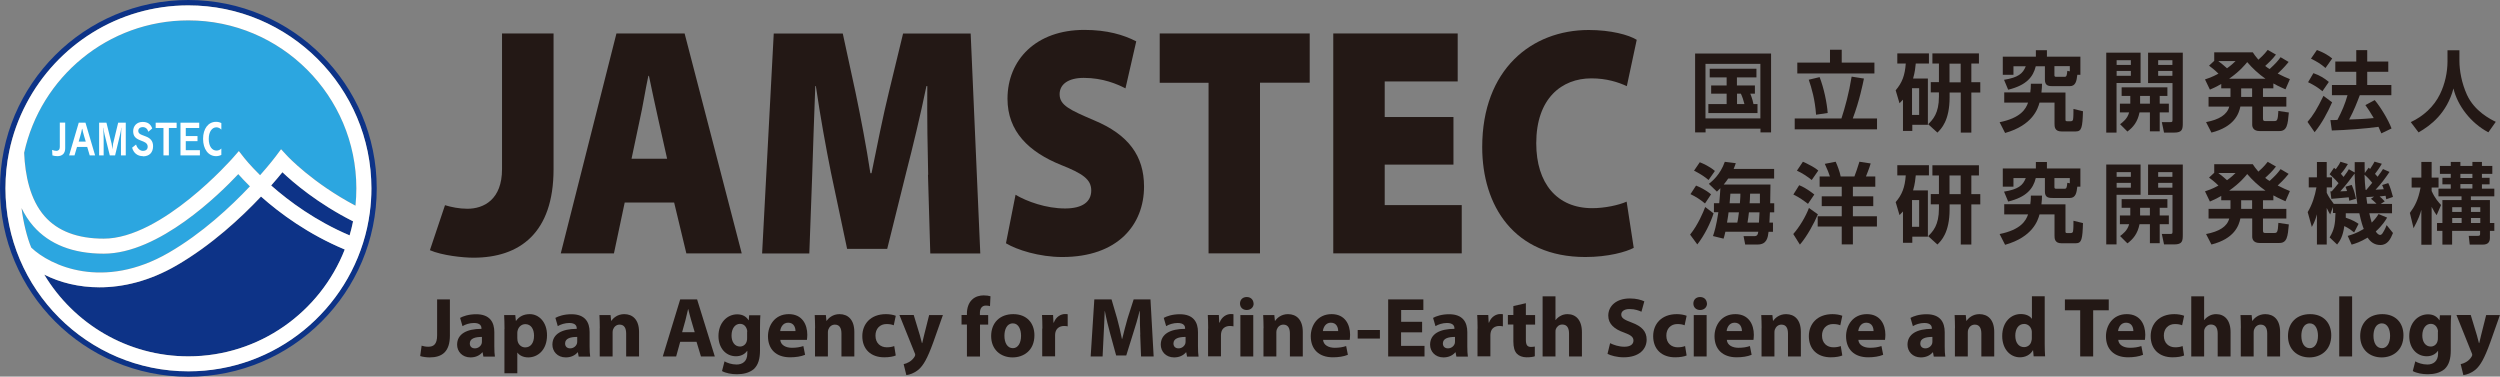
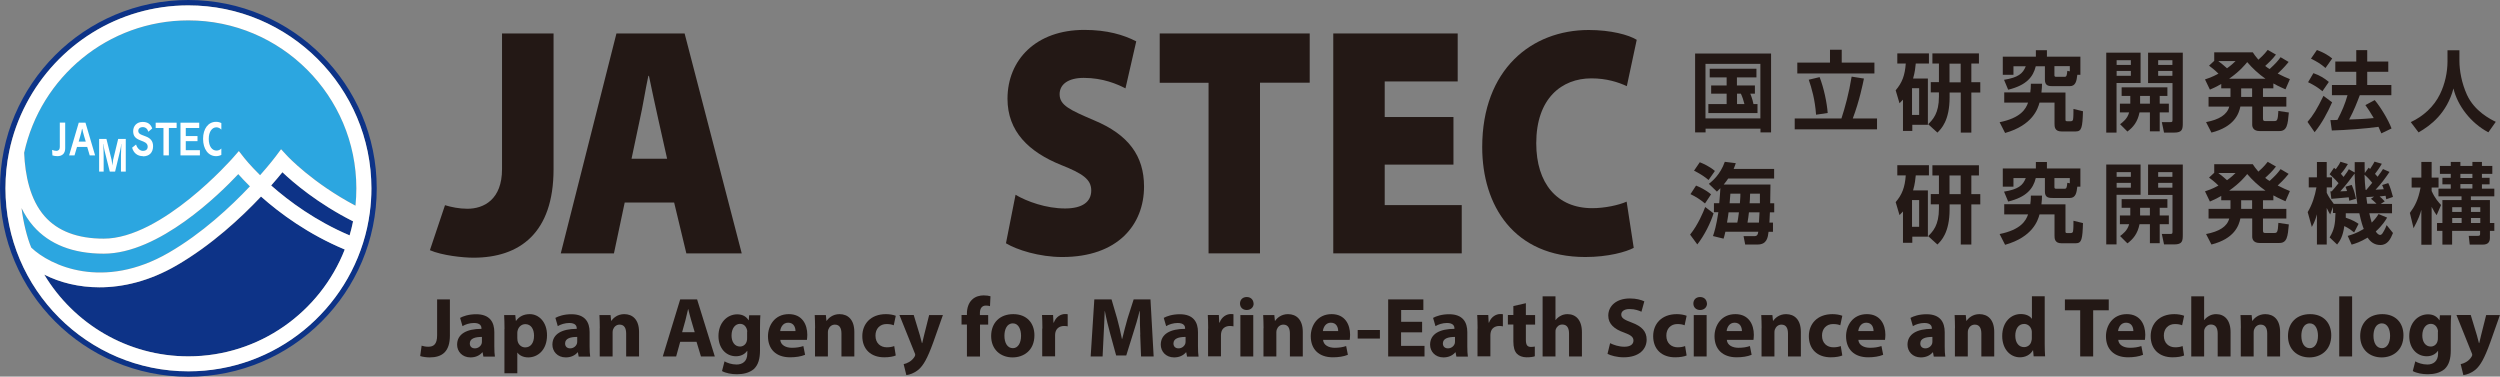
<svg xmlns="http://www.w3.org/2000/svg" id="_レイヤー_1" data-name="レイヤー 1" viewBox="0 0 260 39.17">
  <rect x="0" y="0" width="260" height="39.17" fill="#808080" stroke="none" />
  <defs>
    <style>
      .cls-1 {
        fill: #231815;
      }

      .cls-2 {
        fill: #fff;
      }

      .cls-3 {
        fill: #2ca6e0;
      }

      .cls-4 {
        fill: #0d3387;
      }
    </style>
  </defs>
  <g>
    <path class="cls-1" d="M176.28,5.57h7.91v8.2h-1.1v-.39h-5.71v.39h-1.09V5.57ZM177.37,6.64v5.67h5.71v-5.67h-5.71ZM182.03,9.74c.22.54.3.93.33,1.08h.42v.94h-5.11v-.94h1.9v-1.08h-1.61v-.85h1.61v-.84h-1.76v-.9h4.86v.9h-2.03v.84h1.87v.85h-.48ZM180.65,9.74v1.08h.77c-.09-.37-.21-.74-.37-1.08h-.4Z" />
    <path class="cls-1" d="M186.65,12.32h4.86c.38-1.17.78-2.61,1.06-4.35l1.28.2c-.12.57-.46,2.29-1.16,4.15h2.52v1.13h-8.56v-1.13ZM190.32,5.17h1.22v1.34h3.4v1.13h-8.02v-1.13h3.4v-1.34ZM189.24,8.02c.44,1.13.76,2.65.84,3.73l-1.21.18c-.11-1.58-.46-2.77-.76-3.64l1.13-.27Z" />
    <path class="cls-1" d="M197.9,10.37c-.11.13-.16.18-.35.37l-.4-1.35c.66-.77.96-1.53,1.05-2.78h-.88v-1.06h3.29v1.06h-1.37c-.04.39-.08.87-.28,1.56h1.54v4.81h-1.62v.64h-.97v-3.25ZM198.85,9.17v2.78h.74v-2.78h-.74ZM201.65,6.61h-.68v-1.06h4.84v1.06h-.79v1.94h.93v1.07h-.93v4.17h-1.1v-4.17h-1.16v.49c0,2.44-.87,3.29-1.27,3.68l-.96-.87c.48-.48,1.12-1.12,1.12-2.88v-.43h-.85v-1.07h.85v-1.94ZM202.75,8.56h1.16v-1.94h-1.16v1.94Z" />
    <path class="cls-1" d="M212.37,8.72c0,.25-.02.53-.06.9h2.5v2.78c0,.15,0,.21.19.21h.35c.2,0,.24-.12.25-.21.04-.19.04-.88.04-1.07l.99.24c-.05,1.65-.13,2.1-.74,2.1h-1.5c-.72,0-.72-.52-.72-.8v-2.2h-1.56c-.17.63-.71,2.35-3.58,3.16l-.57-1.12c2.21-.45,2.73-1.38,2.96-2.04h-2.48v-1.06h2.71c.04-.26.05-.46.06-.9h1.16ZM212.68,6.89h-.96c-.27,1.11-.97,1.98-2.87,2.44l-.43-1.03c1.47-.24,1.96-.64,2.26-1.41h-1.28v.89h-1.11v-1.89h3.44v-.67h1.15v.67h3.48v1.89h-.32c-.07.62-.16,1.18-.78,1.18h-1.74c-.4,0-.85,0-.85-.66v-1.4ZM213.66,7.79c0,.11,0,.2.18.2h.88c.17,0,.24-.07.28-.62l.26.05v-.54h-1.6v.9Z" />
    <path class="cls-1" d="M219.05,5.48h3.57v3.15h-2.5v5.16h-1.07V5.48ZM220.13,6.26v.49h1.48v-.49h-1.48ZM220.13,7.38v.5h1.48v-.5h-1.48ZM221.55,10.78v-.8h-.9v-.9h4.76v.9h-.8v.8h.95v.91h-.95v1.97h-1.02v-1.97h-1.08c-.2,1-.67,1.55-1.26,1.99l-.76-.76c.27-.21.76-.56.94-1.23h-.96v-.91h1.08ZM223.59,10.78v-.8h-1.02v.8h1.02ZM223.4,5.48h3.61v7.31c0,.63-.04,1-.89,1h-1.06l-.23-1.09h.85c.22,0,.26-.02.26-.22v-3.84h-2.54v-3.15ZM224.45,6.26v.49h1.48v-.49h-1.48ZM224.45,7.38v.5h1.48v-.5h-1.48Z" />
    <path class="cls-1" d="M238.02,6.44c-.48.61-1.03,1.11-1.14,1.21.52.27.94.45,1.27.58l-.46,1.06c-.29-.13-.66-.28-1.26-.61v.51h-1.08v.89h2.43v1.01h-2.43v1.25c0,.23.09.25.25.25h.93c.29,0,.37-.07.42-1.05l1.09.16c-.11,1.28-.19,1.93-.99,1.93h-2.05c-.62,0-.77-.37-.77-.66v-1.89h-1.23c-.16.77-.64,2.11-3.01,2.71l-.56-1.09c1.36-.26,2.19-.77,2.41-1.61h-2.15v-1.01h2.28v-.89h-.96v-.46c-.58.34-.88.46-1.18.59l-.51-1.06c.28-.09.74-.24,1.4-.6-.44-.43-.75-.66-.98-.83l.54-.5v-.89h4.01c.14.21.27.41.58.77.12-.1.62-.54.97-1.02l.86.49c-.37.49-.8.89-1.12,1.18.2.16.3.23.46.32.63-.57.88-.87,1.14-1.23l.85.5ZM230.7,6.35c.3.22.69.55.91.75.44-.31.67-.54.89-.75h-1.8ZM235.61,8.19c-.71-.49-1.34-1.08-1.9-1.73-.24.29-.75.93-1.88,1.73h3.78ZM233.08,9.19v.89h1.14v-.89h-1.14Z" />
    <path class="cls-1" d="M242.54,10.64c-.49,1.1-1.06,2.18-1.82,3.11l-.74-1.07c.57-.66.98-1.31,1.66-2.71l.9.67ZM240.6,7.61c.63.22,1.12.51,1.6.91l-.67.97c-.42-.36-.88-.65-1.49-.94l.56-.95ZM240.96,5.2c.63.24,1.04.45,1.59.88l-.7.99c-.49-.43-.92-.68-1.51-.97l.62-.9ZM245.42,9.9c-.31.81-.6,1.57-1.11,2.53.8-.03,1.48-.05,2.56-.15-.34-.58-.62-1.01-.87-1.35l.97-.52c.64.76,1.43,2.09,1.75,2.95l-1.06.51c-.06-.16-.11-.26-.3-.68-1.28.18-3.32.34-4.85.38l-.15-1.08c.07,0,.62,0,.73-.02.5-.97.79-1.65,1.05-2.57h-1.62v-1.06h2.53v-1.37h-2.18v-1.07h2.18v-1.19h1.14v1.19h2.19v1.07h-2.19v1.37h2.51v1.06h-3.27Z" />
    <path class="cls-1" d="M254.53,5.23h1.25v1.1c0,1.01.23,2.3.78,3.52.79,1.73,2.45,2.55,3,2.82l-.77,1.09c-1.83-.96-3.22-2.79-3.63-4.56-.69,2.58-2.36,3.84-3.63,4.57l-.81-1.07c1.31-.61,2.41-1.61,3.04-2.91.51-1.04.78-2.26.78-3.42v-1.14Z" />
    <path class="cls-1" d="M178.21,22.19c-.3.97-.95,2.29-1.69,3.23l-.75-1.02c.81-1,1.37-2.33,1.57-2.87l.87.66ZM176.39,19.3c.33.14.96.41,1.56.91l-.63.95c-.51-.42-.9-.67-1.51-.97l.58-.89ZM176.77,16.87c.38.15,1.03.44,1.58.91l-.66.94c-.35-.29-.72-.57-1.51-.97l.6-.88ZM178.8,21.14c.05-.5.1-1.23.12-1.57-.22.22-.24.25-.36.36l-.84-.81c.32-.25,1.18-.93,1.66-2.29l1.14.14c-.05.16-.09.29-.22.6h4.21v1h-4.78c-.11.17-.25.36-.46.62h4.86c0,.28-.03,1.64-.03,1.95h.42v.94h-.45c-.03.64-.05.93-.05,1.07h.37v.96h-.46c-.07.57-.16,1.32-1.14,1.32h-1.29l-.17-.87h1.11c.35,0,.38-.21.42-.46h-3.42c-.09.41-.13.53-.19.72l-1.1-.27c.13-.37.36-1.11.56-2.48h-.46v-.94h.56ZM180.68,23.15c.04-.15.09-.44.17-1.07h-1.08c0,.08-.07.53-.16,1.07h1.07ZM179.96,20.14c-.03.42-.05.75-.08,1h1.07c.05-.59.05-.87.05-1h-1.04ZM181.89,22.08c-.05.37-.08.73-.15,1.07h1.19c0-.16.06-1.07.06-1.07h-1.11ZM182.01,20.14c0,.52-.04.79-.05,1h1.07c0-.47,0-.7,0-1h-1.02Z" />
-     <path class="cls-1" d="M189.06,22.29c-.36.87-1.13,2.3-1.87,3.15l-.69-1.1c.67-.77,1.3-1.83,1.63-2.71l.93.66ZM187.11,19.26c.76.29,1.5.91,1.58.97l-.66.97c-.36-.27-.88-.67-1.52-.97l.6-.96ZM187.5,16.82c.19.08.36.15.87.43.47.26.62.39.73.49l-.68.98c-.41-.34-1.04-.75-1.54-.97l.63-.94ZM189.24,18.35h1.07c-.09-.28-.26-.74-.53-1.31l1.13-.22c.17.36.43,1.06.52,1.53h1.43c.16-.4.28-.78.52-1.53l1.17.18c-.14.51-.43,1.18-.49,1.35h.97v1.07h-2.33v1h2.12v1.02h-2.12v1.05h2.5v1.07h-2.5v1.86h-1.16v-1.86h-2.5v-1.07h2.5v-1.05h-2.08v-1.02h2.08v-1h-2.3v-1.07Z" />
    <path class="cls-1" d="M197.9,22c-.11.13-.16.18-.35.37l-.4-1.35c.66-.77.96-1.53,1.05-2.78h-.88v-1.06h3.29v1.06h-1.37c-.04.39-.08.87-.28,1.56h1.54v4.81h-1.62v.64h-.97v-3.25ZM198.85,20.81v2.78h.74v-2.78h-.74ZM201.65,18.25h-.68v-1.06h4.84v1.06h-.79v1.94h.93v1.07h-.93v4.17h-1.1v-4.17h-1.16v.49c0,2.44-.87,3.29-1.27,3.68l-.96-.87c.48-.48,1.12-1.12,1.12-2.88v-.43h-.85v-1.07h.85v-1.94ZM202.75,20.19h1.16v-1.94h-1.16v1.94Z" />
    <path class="cls-1" d="M212.37,20.35c0,.25-.02.53-.06.9h2.5v2.78c0,.15,0,.21.19.21h.35c.2,0,.24-.12.25-.21.04-.19.04-.88.04-1.07l.99.24c-.05,1.65-.13,2.1-.74,2.1h-1.5c-.72,0-.72-.52-.72-.8v-2.2h-1.56c-.17.63-.71,2.35-3.58,3.16l-.57-1.12c2.21-.45,2.73-1.38,2.96-2.04h-2.48v-1.06h2.71c.04-.26.05-.46.06-.9h1.16ZM212.68,18.52h-.96c-.27,1.11-.97,1.98-2.87,2.44l-.43-1.03c1.47-.24,1.96-.64,2.26-1.41h-1.28v.89h-1.11v-1.89h3.44v-.67h1.15v.67h3.48v1.89h-.32c-.07.62-.16,1.18-.78,1.18h-1.74c-.4,0-.85,0-.85-.66v-1.4ZM213.66,19.43c0,.11,0,.2.18.2h.88c.17,0,.24-.07.28-.62l.26.05v-.54h-1.6v.9Z" />
    <path class="cls-1" d="M219.05,17.11h3.57v3.15h-2.5v5.16h-1.07v-8.31ZM220.13,17.9v.49h1.48v-.49h-1.48ZM220.13,19.02v.5h1.48v-.5h-1.48ZM221.55,22.41v-.8h-.9v-.9h4.76v.9h-.8v.8h.95v.91h-.95v1.97h-1.02v-1.97h-1.08c-.2,1-.67,1.55-1.26,1.99l-.76-.76c.27-.21.76-.56.94-1.23h-.96v-.91h1.08ZM223.59,22.41v-.8h-1.02v.8h1.02ZM223.4,17.11h3.61v7.31c0,.63-.04,1-.89,1h-1.06l-.23-1.09h.85c.22,0,.26-.02.26-.22v-3.84h-2.54v-3.15ZM224.45,17.9v.49h1.48v-.49h-1.48ZM224.45,19.02v.5h1.48v-.5h-1.48Z" />
    <path class="cls-1" d="M238.02,18.08c-.48.61-1.03,1.11-1.14,1.21.52.27.94.45,1.27.58l-.46,1.06c-.29-.13-.66-.28-1.26-.61v.51h-1.08v.89h2.43v1.01h-2.43v1.25c0,.23.09.25.25.25h.93c.29,0,.37-.07.42-1.05l1.09.16c-.11,1.28-.19,1.93-.99,1.93h-2.05c-.62,0-.77-.37-.77-.66v-1.89h-1.23c-.16.77-.64,2.11-3.01,2.71l-.56-1.09c1.36-.26,2.19-.77,2.41-1.61h-2.15v-1.01h2.28v-.89h-.96v-.46c-.58.34-.88.46-1.18.59l-.51-1.06c.28-.09.74-.24,1.4-.6-.44-.43-.75-.66-.98-.83l.54-.5v-.89h4.01c.14.21.27.41.58.77.12-.1.62-.54.97-1.02l.86.49c-.37.49-.8.89-1.12,1.18.2.16.3.23.46.32.63-.57.88-.87,1.14-1.23l.85.5ZM230.7,17.99c.3.22.69.55.91.75.44-.31.67-.54.89-.75h-1.8ZM235.61,19.83c-.71-.49-1.34-1.08-1.9-1.73-.24.29-.75.93-1.88,1.73h3.78ZM233.08,20.83v.89h1.14v-.89h-1.14Z" />
    <path class="cls-1" d="M244.78,24.14c-.18-.15-.45-.38-.97-.63-.15,1.09-.46,1.56-.75,1.92l-.78-.74c.48-.8.58-1.34.61-2.54h-.26v-.62l-.29.77c-.12-.19-.16-.26-.36-.67v3.8h-1.02v-3.14c-.18.67-.36,1-.53,1.31l-.43-1.54c.47-.78.75-1.67.91-2.57h-.8v-1.05h.85v-1.59h1.02v1.59h.55v1.05h-.55v.56c.19.41.44.77.73,1.15h2.45c-.15-.97-.25-2.03-.28-3.15-.21.29-.99,1.32-1.49,1.85.15,0,.58-.02.7-.03-.07-.24-.1-.31-.16-.45l.65-.19c.27.6.39,1.19.44,1.44l-.7.21c-.02-.17-.04-.23-.05-.36-.46.05-1.38.13-1.81.16l-.1-.78h.14c.17-.18.48-.56.71-.85-.43-.49-.73-.75-.93-.93l.46-.67s.13.1.18.15c.34-.46.4-.59.49-.78l.77.24c-.16.26-.36.6-.73,1.01.09.11.18.2.28.33.34-.44.43-.6.55-.8l.61.34c0-.27,0-.51,0-1.08h1.03c0,.36,0,.73.02,1.13l.4-.55.15.13c.34-.51.38-.61.46-.76l.76.22c-.26.46-.58.88-.71,1.05.1.1.17.18.27.3.37-.51.42-.56.56-.8l.68.3c-.54.79-.83,1.18-1.45,1.85.14,0,.75-.05.85-.05-.08-.25-.1-.29-.17-.44l.64-.2c.21.42.35.92.49,1.44l-.7.24c-.04-.2-.05-.25-.07-.36-.15.02-.46.05-.62.07.19.15.25.21.53.51l-.42.27h1.18v.97h-2.36c.06.3.16.7.25.97.36-.36.55-.63.71-.89l.89.37c-.16.27-.46.78-1.18,1.44.07.11.24.36.46.36.1,0,.18-.08.23-.15.07-.11.27-.41.44-.87l.66.82c-.24.6-.55,1.25-1.31,1.25-.66,0-1.05-.36-1.33-.77-.76.46-1.3.63-1.66.73l-.41-.91c.35-.1.91-.26,1.67-.72-.09-.23-.27-.73-.46-1.63h-1.41c0,.2,0,.3,0,.46.75.24,1.14.51,1.33.64l-.45.88ZM246.1,19.75c.09-.11.27-.32.61-.74-.15-.19-.46-.56-.8-.84.02.65.06,1.16.11,1.58h.08ZM246.92,20.45c-.14,0-.7.05-.82.05.02.11.07.59.09.69h.97c-.26-.26-.48-.44-.58-.52l.34-.23Z" />
    <path class="cls-1" d="M250.63,22.14c.51-.69.87-1.35,1.11-2.64h-.93v-1.03h1.01v-1.63h1.07v1.63h.72v1.03h-.72v.36c.34.78.76,1.22.98,1.46l-.46,1.06c-.15-.21-.25-.36-.52-.87v3.94h-1.07v-3.63c-.13.48-.31.99-.81,1.91l-.38-1.58ZM254.88,16.84h1v.42h1.25v-.42h.99v.42h1.08v.82h-1.08v.41h.8v.68h-.8v.45h1.29v.8h-2.44v.39h1.98v2.38h.46v.82h-.46v.74c0,.38-.17.69-.73.69h-1.37l-.1-.91h.9c.25,0,.28-.04.28-.22v-.3h-2.91v1.43h-1.01v-1.43h-.56v-.82h.56v-2.38h1.99v-.39h-2.4v-.8h1.28v-.45h-.87v-.68h.87v-.41h-1.13v-.82h1.13v-.42ZM255.03,21.55v.49h.98v-.49h-.98ZM255.03,22.67v.52h.98v-.52h-.98ZM255.88,18.08v.43h1.25v-.43h-1.25ZM255.88,19.14v.47h1.25v-.47h-1.25ZM256.98,21.55v.49h.97v-.49h-.97ZM256.98,22.67v.52h.97v-.52h-.97Z" />
  </g>
  <g>
    <path class="cls-1" d="M45.45,31.14h1.34v3.75c0,1.69-.81,2.28-2.11,2.28-.31,0-.71-.05-.98-.14l.15-1.08c.18.06.42.11.69.11.56,0,.92-.26.92-1.18v-3.73Z" />
    <path class="cls-1" d="M50.27,37.07l-.08-.43h-.03c-.28.34-.72.53-1.23.53-.87,0-1.39-.63-1.39-1.32,0-1.12,1-1.65,2.53-1.65v-.06c0-.23-.12-.55-.78-.55-.44,0-.91.15-1.19.33l-.25-.86c.3-.17.89-.38,1.67-.38,1.43,0,1.89.84,1.89,1.86v1.5c0,.41.02.81.06,1.05h-1.21ZM50.11,35.04c-.7,0-1.25.16-1.25.68,0,.34.23.51.53.51.33,0,.61-.22.7-.49.02-.07.03-.15.03-.23v-.47Z" />
    <path class="cls-1" d="M52.47,34.21c0-.56-.02-1.05-.04-1.44h1.16l.06.6h.02c.32-.46.81-.7,1.43-.7.94,0,1.79.82,1.79,2.19,0,1.57-.99,2.31-1.95,2.31-.52,0-.92-.21-1.12-.49h-.02v2.14h-1.34v-4.6ZM53.81,35.22c0,.11,0,.2.03.28.09.36.4.63.78.63.58,0,.92-.48.92-1.21,0-.69-.31-1.21-.91-1.21-.38,0-.71.28-.8.68-.02.07-.03.16-.03.24v.59Z" />
    <path class="cls-1" d="M60.18,37.07l-.08-.43h-.03c-.28.34-.72.53-1.23.53-.87,0-1.39-.63-1.39-1.32,0-1.12,1-1.65,2.53-1.65v-.06c0-.23-.12-.55-.78-.55-.44,0-.91.15-1.19.33l-.25-.86c.3-.17.89-.38,1.67-.38,1.43,0,1.89.84,1.89,1.86v1.5c0,.41.02.81.06,1.05h-1.21ZM60.02,35.04c-.7,0-1.25.16-1.25.68,0,.34.23.51.53.51.33,0,.61-.22.7-.49.02-.07.03-.15.03-.23v-.47Z" />
    <path class="cls-1" d="M62.38,34.14c0-.54-.02-.99-.04-1.37h1.16l.06.59h.03c.18-.27.62-.69,1.33-.69.88,0,1.54.58,1.54,1.85v2.55h-1.34v-2.38c0-.55-.19-.93-.68-.93-.37,0-.59.26-.68.5-.04.08-.05.21-.05.33v2.48h-1.34v-2.93Z" />
    <path class="cls-1" d="M70.74,35.55l-.42,1.52h-1.39l1.81-5.93h1.76l1.84,5.93h-1.44l-.46-1.52h-1.7ZM72.25,34.55l-.37-1.26c-.11-.35-.21-.79-.3-1.14h-.02c-.09.35-.18.8-.27,1.14l-.35,1.26h1.31Z" />
    <path class="cls-1" d="M79.08,32.77c-.02.27-.04.63-.04,1.28v2.4c0,.83-.17,1.5-.65,1.94-.48.4-1.12.53-1.75.53-.56,0-1.16-.11-1.55-.33l.26-1.01c.27.16.75.33,1.25.33.63,0,1.12-.34,1.12-1.14v-.28h-.02c-.25.36-.67.56-1.16.56-1.06,0-1.82-.86-1.82-2.1,0-1.38.9-2.26,1.95-2.26.59,0,.96.26,1.18.61h.02l.04-.51h1.16ZM77.71,34.52c0-.09,0-.18-.03-.25-.1-.35-.35-.59-.72-.59-.48,0-.88.44-.88,1.22,0,.64.32,1.14.88,1.14.34,0,.62-.23.7-.55.04-.1.04-.24.04-.35v-.63Z" />
    <path class="cls-1" d="M81.15,35.35c.04.55.59.82,1.21.82.46,0,.83-.06,1.19-.18l.18.91c-.44.18-.98.26-1.56.26-1.46,0-2.3-.84-2.3-2.19,0-1.09.68-2.3,2.17-2.3,1.39,0,1.92,1.08,1.92,2.15,0,.23-.03.43-.04.53h-2.77ZM82.73,34.43c0-.33-.14-.87-.76-.87-.56,0-.79.51-.83.87h1.58Z" />
    <path class="cls-1" d="M84.77,34.14c0-.54-.02-.99-.04-1.37h1.16l.06.59h.03c.18-.27.62-.69,1.33-.69.88,0,1.54.58,1.54,1.85v2.55h-1.34v-2.38c0-.55-.19-.93-.68-.93-.37,0-.59.26-.68.5-.04.08-.05.21-.05.33v2.48h-1.34v-2.93Z" />
    <path class="cls-1" d="M93.16,36.97c-.24.11-.69.19-1.2.19-1.39,0-2.28-.84-2.28-2.2,0-1.26.86-2.29,2.46-2.29.35,0,.74.06,1.02.17l-.21.99c-.16-.07-.4-.13-.75-.13-.7,0-1.16.5-1.15,1.21,0,.79.53,1.21,1.18,1.21.32,0,.56-.05.77-.13l.16.99Z" />
    <path class="cls-1" d="M95.03,32.77l.64,2.11c.07.26.16.57.21.8h.03c.06-.23.13-.55.19-.8l.53-2.11h1.43l-1,2.83c-.62,1.71-1.03,2.39-1.51,2.82-.47.4-.96.55-1.29.59l-.28-1.14c.17-.03.38-.11.58-.23.2-.11.42-.32.55-.54.04-.06.07-.13.07-.19,0-.04,0-.11-.06-.22l-1.58-3.93h1.49Z" />
    <path class="cls-1" d="M100.56,37.07v-3.32h-.56v-.99h.56v-.17c0-.52.16-1.09.55-1.44.33-.32.8-.43,1.19-.43.3,0,.53.04.71.09l-.05,1.03c-.11-.04-.25-.06-.43-.06-.44,0-.62.34-.62.77v.22h.86v.99h-.85v3.32h-1.35Z" />
    <path class="cls-1" d="M107.58,34.87c0,1.58-1.12,2.3-2.27,2.3-1.26,0-2.23-.83-2.23-2.22s.91-2.28,2.3-2.28,2.2.91,2.2,2.2ZM104.46,34.92c0,.74.31,1.29.88,1.29.52,0,.85-.52.85-1.29,0-.64-.25-1.29-.85-1.29-.64,0-.88.66-.88,1.29Z" />
    <path class="cls-1" d="M108.41,34.18c0-.63-.02-1.05-.04-1.42h1.15l.04.79h.04c.22-.62.75-.89,1.16-.89.12,0,.18,0,.28.02v1.26c-.1-.02-.21-.04-.36-.04-.49,0-.83.26-.92.68-.02.09-.03.19-.03.3v2.18h-1.34v-2.89Z" />
    <path class="cls-1" d="M118.59,34.8c-.03-.71-.05-1.58-.05-2.44h-.03c-.18.76-.43,1.6-.66,2.3l-.72,2.31h-1.05l-.63-2.3c-.19-.7-.4-1.54-.54-2.31h-.02c-.04.8-.06,1.72-.11,2.46l-.11,2.25h-1.24l.38-5.93h1.79l.58,1.98c.18.69.37,1.43.5,2.12h.03c.17-.69.37-1.47.56-2.13l.63-1.97h1.75l.33,5.93h-1.31l-.09-2.27Z" />
    <path class="cls-1" d="M123.45,37.07l-.08-.43h-.03c-.28.34-.72.53-1.23.53-.87,0-1.39-.63-1.39-1.32,0-1.12,1-1.65,2.53-1.65v-.06c0-.23-.12-.55-.78-.55-.44,0-.91.15-1.19.33l-.25-.86c.3-.17.89-.38,1.67-.38,1.43,0,1.89.84,1.89,1.86v1.5c0,.41.02.81.06,1.05h-1.21ZM123.29,35.04c-.7,0-1.25.16-1.25.68,0,.34.23.51.53.51.33,0,.61-.22.7-.49.02-.07.03-.15.03-.23v-.47Z" />
    <path class="cls-1" d="M125.65,34.18c0-.63-.02-1.05-.04-1.42h1.15l.04.79h.04c.22-.62.75-.89,1.16-.89.12,0,.18,0,.28.02v1.26c-.1-.02-.21-.04-.36-.04-.49,0-.83.26-.91.68-.02.09-.03.19-.03.3v2.18h-1.34v-2.89Z" />
    <path class="cls-1" d="M130.38,31.57c0,.37-.28.67-.72.67s-.7-.3-.7-.67c0-.39.27-.68.7-.68s.7.29.71.68ZM129,37.07v-4.3h1.34v4.3h-1.34Z" />
    <path class="cls-1" d="M131.41,34.14c0-.54-.02-.99-.04-1.37h1.16l.06.59h.03c.18-.27.62-.69,1.33-.69.88,0,1.54.58,1.54,1.85v2.55h-1.34v-2.38c0-.55-.19-.93-.68-.93-.37,0-.59.26-.68.5-.04.08-.05.21-.05.33v2.48h-1.34v-2.93Z" />
    <path class="cls-1" d="M137.6,35.35c.04.55.59.82,1.21.82.46,0,.83-.06,1.19-.18l.18.91c-.44.18-.98.26-1.56.26-1.46,0-2.3-.84-2.3-2.19,0-1.09.68-2.3,2.17-2.3,1.39,0,1.92,1.08,1.92,2.15,0,.23-.03.43-.04.53h-2.77ZM139.17,34.43c0-.33-.14-.87-.76-.87-.56,0-.79.51-.83.87h1.58Z" />
    <path class="cls-1" d="M143.51,34.32v.89h-2.31v-.89h2.31Z" />
    <path class="cls-1" d="M147.89,34.56h-2.18v1.41h2.44v1.1h-3.78v-5.93h3.66v1.1h-2.31v1.23h2.18v1.09Z" />
    <path class="cls-1" d="M151.46,37.07l-.08-.43h-.03c-.28.34-.72.53-1.23.53-.87,0-1.39-.63-1.39-1.32,0-1.12,1-1.65,2.53-1.65v-.06c0-.23-.12-.55-.78-.55-.44,0-.91.15-1.19.33l-.25-.86c.3-.17.89-.38,1.67-.38,1.43,0,1.89.84,1.89,1.86v1.5c0,.41.02.81.06,1.05h-1.21ZM151.31,35.04c-.7,0-1.25.16-1.25.68,0,.34.23.51.53.51.33,0,.61-.22.7-.49.02-.07.03-.15.03-.23v-.47Z" />
    <path class="cls-1" d="M153.67,34.18c0-.63-.02-1.05-.04-1.42h1.15l.04.79h.04c.22-.62.75-.89,1.16-.89.12,0,.18,0,.28.02v1.26c-.1-.02-.21-.04-.36-.04-.49,0-.83.26-.91.68-.02.09-.03.19-.03.3v2.18h-1.34v-2.89Z" />
    <path class="cls-1" d="M158.69,31.54v1.23h.96v.99h-.96v1.56c0,.52.12.76.53.76.17,0,.3-.02.4-.04v1.01c-.17.07-.48.11-.86.11-.43,0-.79-.15-1-.37-.25-.26-.37-.67-.37-1.28v-1.76h-.57v-.99h.57v-.93l1.31-.3Z" />
    <path class="cls-1" d="M160.43,30.82h1.34v2.46h.02c.14-.19.32-.33.53-.44.19-.11.45-.17.7-.17.85,0,1.5.59,1.5,1.88v2.52h-1.34v-2.37c0-.56-.19-.95-.7-.95-.35,0-.57.23-.67.47-.04.09-.04.2-.04.3v2.55h-1.34v-6.25Z" />
    <path class="cls-1" d="M167.45,35.69c.36.18.91.37,1.49.37.62,0,.94-.26.94-.64s-.28-.58-.99-.84c-.99-.34-1.63-.89-1.63-1.75,0-1.01.84-1.79,2.24-1.79.67,0,1.16.14,1.51.3l-.3,1.08c-.24-.11-.66-.28-1.24-.28s-.86.26-.86.57c0,.38.33.55,1.1.84,1.05.39,1.54.93,1.54,1.77,0,.99-.77,1.84-2.39,1.84-.68,0-1.35-.18-1.68-.36l.27-1.11Z" />
    <path class="cls-1" d="M175.41,36.97c-.24.11-.69.19-1.2.19-1.39,0-2.28-.84-2.28-2.2,0-1.26.86-2.29,2.46-2.29.35,0,.74.06,1.02.17l-.21.99c-.16-.07-.4-.13-.75-.13-.7,0-1.16.5-1.15,1.21,0,.79.53,1.21,1.18,1.21.32,0,.56-.05.77-.13l.16.99Z" />
    <path class="cls-1" d="M177.53,31.57c0,.37-.28.67-.72.67s-.7-.3-.7-.67c0-.39.27-.68.7-.68s.7.29.71.68ZM176.15,37.07v-4.3h1.34v4.3h-1.34Z" />
    <path class="cls-1" d="M179.59,35.35c.04.55.59.82,1.21.82.46,0,.83-.06,1.19-.18l.18.91c-.44.18-.98.26-1.56.26-1.46,0-2.3-.84-2.3-2.19,0-1.09.68-2.3,2.17-2.3,1.39,0,1.92,1.08,1.92,2.15,0,.23-.03.43-.04.53h-2.77ZM181.16,34.43c0-.33-.14-.87-.76-.87-.56,0-.79.51-.83.87h1.58Z" />
    <path class="cls-1" d="M183.21,34.14c0-.54-.02-.99-.04-1.37h1.16l.06.59h.03c.18-.27.62-.69,1.33-.69.88,0,1.54.58,1.54,1.85v2.55h-1.34v-2.38c0-.55-.19-.93-.68-.93-.37,0-.59.26-.68.5-.04.08-.05.21-.05.33v2.48h-1.34v-2.93Z" />
    <path class="cls-1" d="M191.6,36.97c-.24.11-.69.19-1.2.19-1.39,0-2.28-.84-2.28-2.2,0-1.26.86-2.29,2.46-2.29.35,0,.74.06,1.02.17l-.21.99c-.16-.07-.4-.13-.75-.13-.7,0-1.16.5-1.15,1.21,0,.79.53,1.21,1.18,1.21.32,0,.56-.05.77-.13l.16.99Z" />
    <path class="cls-1" d="M193.27,35.35c.04.55.59.82,1.21.82.46,0,.83-.06,1.19-.18l.18.91c-.44.18-.98.26-1.56.26-1.46,0-2.3-.84-2.3-2.19,0-1.09.68-2.3,2.17-2.3,1.39,0,1.92,1.08,1.92,2.15,0,.23-.03.43-.04.53h-2.77ZM194.85,34.43c0-.33-.14-.87-.76-.87-.56,0-.79.51-.83.87h1.58Z" />
    <path class="cls-1" d="M201.11,37.07l-.08-.43h-.03c-.28.34-.72.53-1.23.53-.87,0-1.39-.63-1.39-1.32,0-1.12,1-1.65,2.53-1.65v-.06c0-.23-.12-.55-.78-.55-.44,0-.91.15-1.19.33l-.25-.86c.3-.17.89-.38,1.67-.38,1.43,0,1.89.84,1.89,1.86v1.5c0,.41.02.81.06,1.05h-1.21ZM200.96,35.04c-.7,0-1.25.16-1.25.68,0,.34.23.51.53.51.33,0,.61-.22.7-.49.02-.07.03-.15.03-.23v-.47Z" />
    <path class="cls-1" d="M203.32,34.14c0-.54-.02-.99-.04-1.37h1.16l.06.59h.03c.18-.27.62-.69,1.33-.69.88,0,1.54.58,1.54,1.85v2.55h-1.34v-2.38c0-.55-.19-.93-.68-.93-.37,0-.59.26-.68.5-.04.08-.05.21-.05.33v2.48h-1.34v-2.93Z" />
    <path class="cls-1" d="M212.65,30.82v4.96c0,.48.02.99.04,1.28h-1.19l-.06-.63h-.02c-.27.48-.79.73-1.35.73-1.02,0-1.84-.87-1.84-2.21,0-1.45.9-2.29,1.93-2.29.53,0,.94.19,1.14.48h.02v-2.33h1.34ZM211.31,34.59c0-.07,0-.17-.02-.24-.08-.36-.37-.66-.78-.66-.61,0-.92.55-.92,1.22,0,.73.36,1.19.91,1.19.39,0,.7-.26.77-.64.03-.1.04-.19.04-.31v-.56Z" />
    <path class="cls-1" d="M216.34,32.27h-1.59v-1.13h4.56v1.13h-1.62v4.8h-1.35v-4.8Z" />
    <path class="cls-1" d="M220.3,35.35c.04.55.59.82,1.21.82.46,0,.83-.06,1.19-.18l.18.91c-.44.18-.98.26-1.56.26-1.46,0-2.3-.84-2.3-2.19,0-1.09.68-2.3,2.17-2.3,1.39,0,1.92,1.08,1.92,2.15,0,.23-.03.43-.04.53h-2.77ZM221.87,34.43c0-.33-.14-.87-.76-.87-.56,0-.79.51-.83.87h1.58Z" />
    <path class="cls-1" d="M227.15,36.97c-.24.11-.69.19-1.2.19-1.39,0-2.28-.84-2.28-2.2,0-1.26.86-2.29,2.46-2.29.35,0,.74.06,1.02.17l-.21.99c-.16-.07-.4-.13-.75-.13-.7,0-1.16.5-1.15,1.21,0,.79.53,1.21,1.18,1.21.32,0,.56-.05.77-.13l.16.99Z" />
    <path class="cls-1" d="M227.89,30.82h1.34v2.46h.02c.14-.19.32-.33.53-.44.19-.11.45-.17.7-.17.85,0,1.5.59,1.5,1.88v2.52h-1.34v-2.37c0-.56-.19-.95-.7-.95-.35,0-.57.23-.67.47-.04.09-.04.2-.04.3v2.55h-1.34v-6.25Z" />
    <path class="cls-1" d="M233.05,34.14c0-.54-.02-.99-.04-1.37h1.16l.06.59h.03c.18-.27.62-.69,1.33-.69.88,0,1.54.58,1.54,1.85v2.55h-1.34v-2.38c0-.55-.19-.93-.68-.93-.37,0-.59.26-.68.5-.04.08-.05.21-.05.33v2.48h-1.34v-2.93Z" />
    <path class="cls-1" d="M242.45,34.87c0,1.58-1.12,2.3-2.27,2.3-1.26,0-2.23-.83-2.23-2.22s.91-2.28,2.3-2.28,2.2.91,2.2,2.2ZM239.34,34.92c0,.74.31,1.29.88,1.29.52,0,.85-.52.85-1.29,0-.64-.25-1.29-.85-1.29-.64,0-.88.66-.88,1.29Z" />
    <path class="cls-1" d="M243.28,30.82h1.34v6.25h-1.34v-6.25Z" />
    <path class="cls-1" d="M249.96,34.87c0,1.58-1.12,2.3-2.27,2.3-1.26,0-2.23-.83-2.23-2.22s.91-2.28,2.3-2.28,2.2.91,2.2,2.2ZM246.84,34.92c0,.74.31,1.29.88,1.29.52,0,.85-.52.85-1.29,0-.64-.25-1.29-.85-1.29-.64,0-.88.66-.88,1.29Z" />
    <path class="cls-1" d="M254.92,32.77c-.02.27-.04.63-.04,1.28v2.4c0,.83-.17,1.5-.65,1.94-.48.4-1.12.53-1.75.53-.56,0-1.16-.11-1.55-.33l.26-1.01c.27.16.75.33,1.25.33.63,0,1.12-.34,1.12-1.14v-.28h-.02c-.25.36-.67.56-1.16.56-1.06,0-1.82-.86-1.82-2.1,0-1.38.9-2.26,1.95-2.26.59,0,.96.26,1.18.61h.02l.04-.51h1.16ZM253.55,34.52c0-.09,0-.18-.03-.25-.1-.35-.35-.59-.72-.59-.48,0-.88.44-.88,1.22,0,.64.32,1.14.88,1.14.34,0,.62-.23.7-.55.04-.1.04-.24.04-.35v-.63Z" />
    <path class="cls-1" d="M256.96,32.77l.64,2.11c.07.26.16.57.21.8h.03c.06-.23.13-.55.19-.8l.53-2.11h1.43l-1,2.83c-.62,1.71-1.03,2.39-1.51,2.82-.47.4-.96.55-1.29.59l-.28-1.14c.17-.03.38-.11.58-.23.2-.11.42-.32.55-.54.04-.06.07-.13.07-.19,0-.04,0-.11-.06-.22l-1.58-3.93h1.49Z" />
  </g>
  <g>
    <path class="cls-1" d="M52.22,3.48h5.35v14.12c0,6.65-3.54,9.2-8.33,9.2-1.09,0-3.27-.23-4.53-.78l1.57-4.68c.65.2,1.48.37,2.33.37,1.71,0,3.6-.96,3.6-4.11V3.48Z" />
    <path class="cls-1" d="M64.97,21.06l-1.12,5.29h-5.53l5.79-22.87h7.09l5.94,22.87h-5.76l-1.27-5.29h-5.14ZM69.38,16.51l-.92-4.11c-.3-1.29-.68-3.16-.97-4.51h-.06c-.3,1.36-.59,3.26-.89,4.55l-.86,4.07h3.69Z" />
-     <path class="cls-1" d="M96.53,18.18c-.06-2.61-.12-5.67-.09-9.23h-.09c-.62,3.02-1.45,6.45-2.1,8.96l-1.98,7.97h-4.17l-1.68-7.94c-.5-2.48-1.12-5.87-1.57-8.99h-.06c-.12,3.22-.24,6.62-.32,9.23l-.3,8.18h-4.91l1.21-22.87h7.18l1.33,6.14c.53,2.54,1.12,5.6,1.54,8.38h.12c.56-2.78,1.21-6.01,1.8-8.41l1.48-6.11h7.03l1,22.87h-5.2l-.24-8.18Z" />
    <path class="cls-1" d="M105.6,20.25c1.21.71,3.19,1.43,5.17,1.43,1.83,0,2.72-.71,2.72-1.87s-.89-1.76-3.13-2.65c-3.37-1.36-5.58-3.49-5.58-6.89,0-4.04,2.96-7.16,7.98-7.16,2.39,0,4.08.51,5.41,1.19l-1.12,4.89c-.86-.44-2.33-1.09-4.34-1.09-1.63,0-2.51.68-2.51,1.7,0,1.15,1.06,1.63,3.58,2.71,3.58,1.49,5.2,3.7,5.2,6.89,0,3.94-2.69,7.33-8.51,7.33-2.39,0-4.73-.75-5.85-1.43l1-5.06Z" />
    <path class="cls-1" d="M125.69,8.61h-5.08V3.48h15.6v5.12h-5.17v17.75h-5.35V8.61Z" />
    <path class="cls-1" d="M151.16,17.12h-7.15v4.21h8.01v5.02h-13.36V3.48h12.94v4.99h-7.59v3.7h7.15v4.95Z" />
    <path class="cls-1" d="M169.9,25.78c-.77.41-2.63.95-5.02.95-7.45,0-10.73-5.36-10.73-11.43,0-8.08,5.14-12.18,11.08-12.18,2.31,0,4.17.51,4.99,1.02l-1.03,4.82c-.89-.41-2.1-.81-3.69-.81-3.07,0-5.73,2.07-5.73,6.75,0,4.17,2.16,6.75,5.82,6.75,1.3,0,2.75-.31,3.58-.68l.74,4.82Z" />
  </g>
  <g>
    <path class="cls-3" d="M17.56,26.28c3.47-2.01,6.45-4.78,8.44-6.9-.51-.5-.92-.94-1.21-1.27-1.96,2.09-8.26,8.27-13.99,8.27-3.19,0-5.65-.96-7.32-2.86-.5-.57-.9-1.2-1.23-1.88.17,1.43.51,2.81,1,4.12h0c1.98,1.89,7.52,4.45,14.3.52Z" />
    <path class="cls-4" d="M28.2,19.29c1.87,1.65,4.63,3.7,8.16,5.19.14-.48.26-.97.36-1.46-3.69-1.86-6.23-4.05-7.35-5.11-.29.35-.68.83-1.17,1.38Z" />
    <path class="cls-4" d="M18.34,27.62c-2.77,1.6-5.51,2.26-7.98,2.26-2.17,0-4.13-.5-5.75-1.32,3.06,5.09,8.63,8.5,14.99,8.5,7.39,0,13.72-4.61,16.27-11.11-3.8-1.59-6.74-3.76-8.71-5.51-2.06,2.19-5.15,5.06-8.81,7.18Z" />
    <path class="cls-3" d="M19.59,2.12C11.23,2.12,4.22,8.03,2.52,15.89c.1,2.33.61,4.86,2.13,6.6,1.36,1.55,3.43,2.33,6.15,2.33,6.05,0,13.36-8.32,13.43-8.4l.62-.71.58.74s.58.73,1.63,1.77c1.02-1.15,1.6-1.93,1.62-1.95l.56-.75.64.69s2.65,2.83,7.1,5.18c.06-.59.09-1.19.09-1.79,0-9.63-7.84-17.47-17.47-17.47Z" />
    <path class="cls-4" d="M19.59,0C8.77,0,0,8.77,0,19.59s8.77,19.59,19.59,19.59,19.59-8.77,19.59-19.59S30.41,0,19.59,0ZM38.17,23.69c-1.88,8.52-9.49,14.92-18.58,14.92C9.1,38.62.56,30.08.56,19.59c0-1.32.14-2.61.39-3.85.36-1.75.97-3.42,1.78-4.96C5.92,4.71,12.28.56,19.59.56c10.49,0,19.03,8.53,19.03,19.03,0,.86-.06,1.7-.17,2.52-.07.53-.16,1.06-.28,1.58Z" />
    <path class="cls-2" d="M19.59.56C12.28.56,5.92,4.71,2.74,10.78c-.81,1.54-1.42,3.21-1.78,4.96-.26,1.24-.39,2.53-.39,3.85,0,10.49,8.53,19.03,19.03,19.03,9.08,0,16.69-6.4,18.58-14.92.11-.52.21-1.05.28-1.58.11-.83.17-1.67.17-2.52C38.62,9.1,30.08.56,19.59.56ZM3.25,25.75c-.44-1.05-.84-2.68-1.01-4.11.33.67.73,1.31,1.23,1.88,1.67,1.9,4.13,2.86,7.32,2.86,5.74,0,12.03-6.18,13.99-8.27.3.33.7.77,1.21,1.27-2,2.12-4.97,4.89-8.44,6.9-6.79,3.93-12.32,1.37-14.3-.53h0ZM19.59,37.06c-6.36,0-11.93-3.41-14.99-8.5,1.62.82,3.58,1.32,5.75,1.32,2.48,0,5.21-.66,7.98-2.26,3.66-2.12,6.75-4.99,8.81-7.18,1.98,1.76,4.91,3.92,8.71,5.51-2.55,6.5-8.88,11.11-16.27,11.11ZM36.36,24.48c-3.53-1.5-6.29-3.54-8.16-5.19.49-.55.88-1.03,1.17-1.38,1.12,1.07,3.67,3.25,7.35,5.11-.1.5-.22.98-.36,1.46ZM36.97,21.39c-4.45-2.35-7.07-5.14-7.1-5.18l-.64-.69-.56.75s-.6.8-1.62,1.95c-1.05-1.04-1.62-1.75-1.63-1.77l-.58-.74-.62.71c-.07.08-7.38,8.4-13.43,8.4-2.72,0-4.79-.78-6.15-2.33-1.52-1.73-2.03-4.27-2.13-6.6C4.22,8.03,11.23,2.12,19.59,2.12c9.63,0,17.47,7.84,17.47,17.47,0,.61-.03,1.2-.09,1.79Z" />
    <g>
      <path class="cls-2" d="M23.03,15.44c-.14.14-.32.22-.51.22-.44,0-.81-.4-.81-1.22,0-.75.35-1.2.8-1.2.19,0,.38.1.51.24v-.68c-.16-.08-.34-.13-.55-.13-.81,0-1.35.71-1.35,1.77s.54,1.8,1.35,1.8c.2,0,.39-.05.55-.13v-.67Z" />
      <path class="cls-2" d="M5.98,16.24c-.21,0-.39-.03-.53-.08l-.03-.57c.14.06.33.1.45.1.2,0,.35-.13.35-.4v-2.54h.56v2.67c0,.54-.31.82-.8.82Z" />
      <path class="cls-2" d="M8.92,14.73h-.74s.31-1.02.35-1.33h.03c.04.31.36,1.33.36,1.33ZM9.89,16.16l-1-3.4h-.7l-1,3.4h.56l.26-.88h1.06l.26.88h.56Z" />
-       <path class="cls-2" d="M12.58,16.16v-1.69c0-.28.03-.94.04-1.18h-.02c0,.2-.07.52-.11.7l-.52,2.17h-.55l-.54-2.16c-.05-.18-.1-.51-.12-.71h-.02c.02.26.04.89.04,1.19v1.68h-.47v-3.4h.76l.54,2.19c.04.19.07.53.08.58h0s.04-.4.07-.58l.53-2.19h.79v3.4h-.5Z" />
+       <path class="cls-2" d="M12.58,16.16c0-.28.03-.94.04-1.18h-.02c0,.2-.07.52-.11.7l-.52,2.17h-.55l-.54-2.16c-.05-.18-.1-.51-.12-.71h-.02c.02.26.04.89.04,1.19v1.68h-.47v-3.4h.76l.54,2.19c.04.19.07.53.08.58h0s.04-.4.07-.58l.53-2.19h.79v3.4h-.5Z" />
      <path class="cls-2" d="M14.86,16.24c-.58,0-.97-.34-1.12-.88l.41-.33c.12.4.41.66.71.66.33,0,.5-.17.5-.44,0-.24-.13-.39-.43-.52l-.42-.17c-.45-.19-.66-.44-.66-.92,0-.53.37-.96.98-.96.51,0,.84.21,1,.68l-.4.34c-.1-.32-.31-.48-.58-.48-.31,0-.47.18-.47.4,0,.18.11.31.37.41l.44.17c.46.18.73.48.73,1,0,.66-.38,1.06-1.06,1.06Z" />
      <path class="cls-2" d="M17.56,13.31v2.85h-.56v-2.85h-.81v-.55h2.18v.55h-.81Z" />
      <path class="cls-2" d="M18.77,16.16v-3.4h1.95v.55h-1.4v.84h1.22v.53h-1.22v.94h1.47v.54h-2.02Z" />
    </g>
  </g>
</svg>